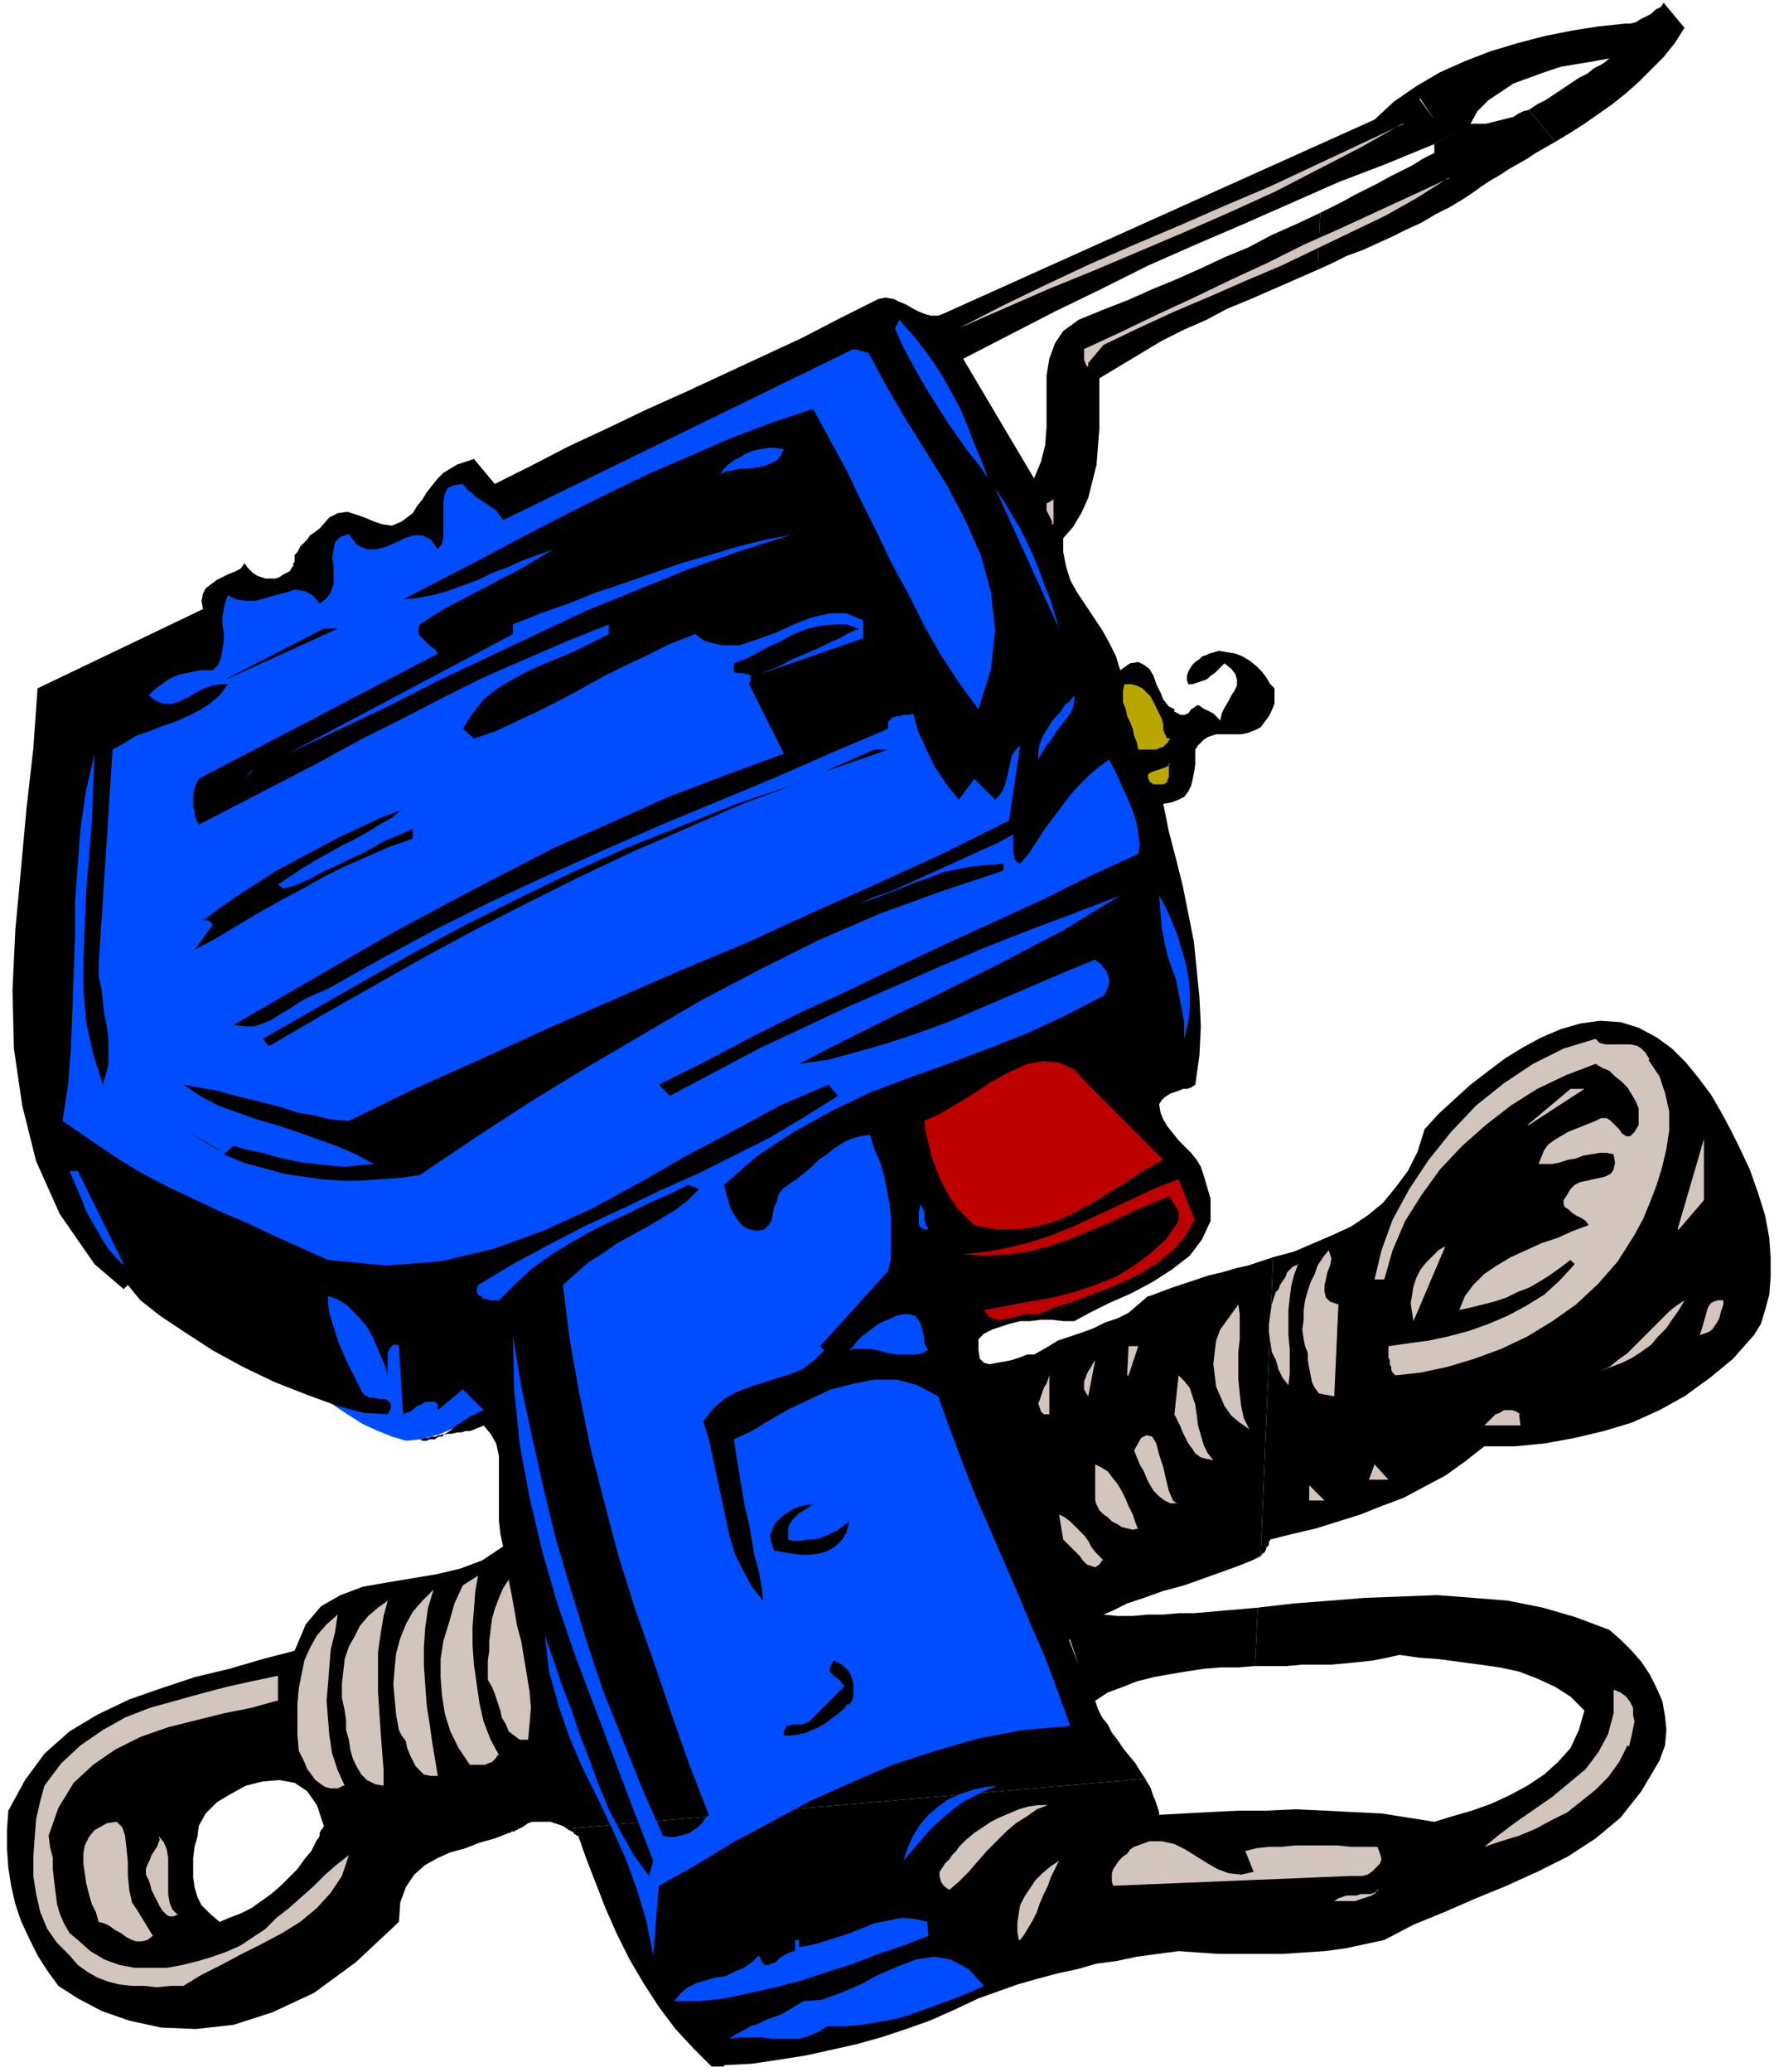
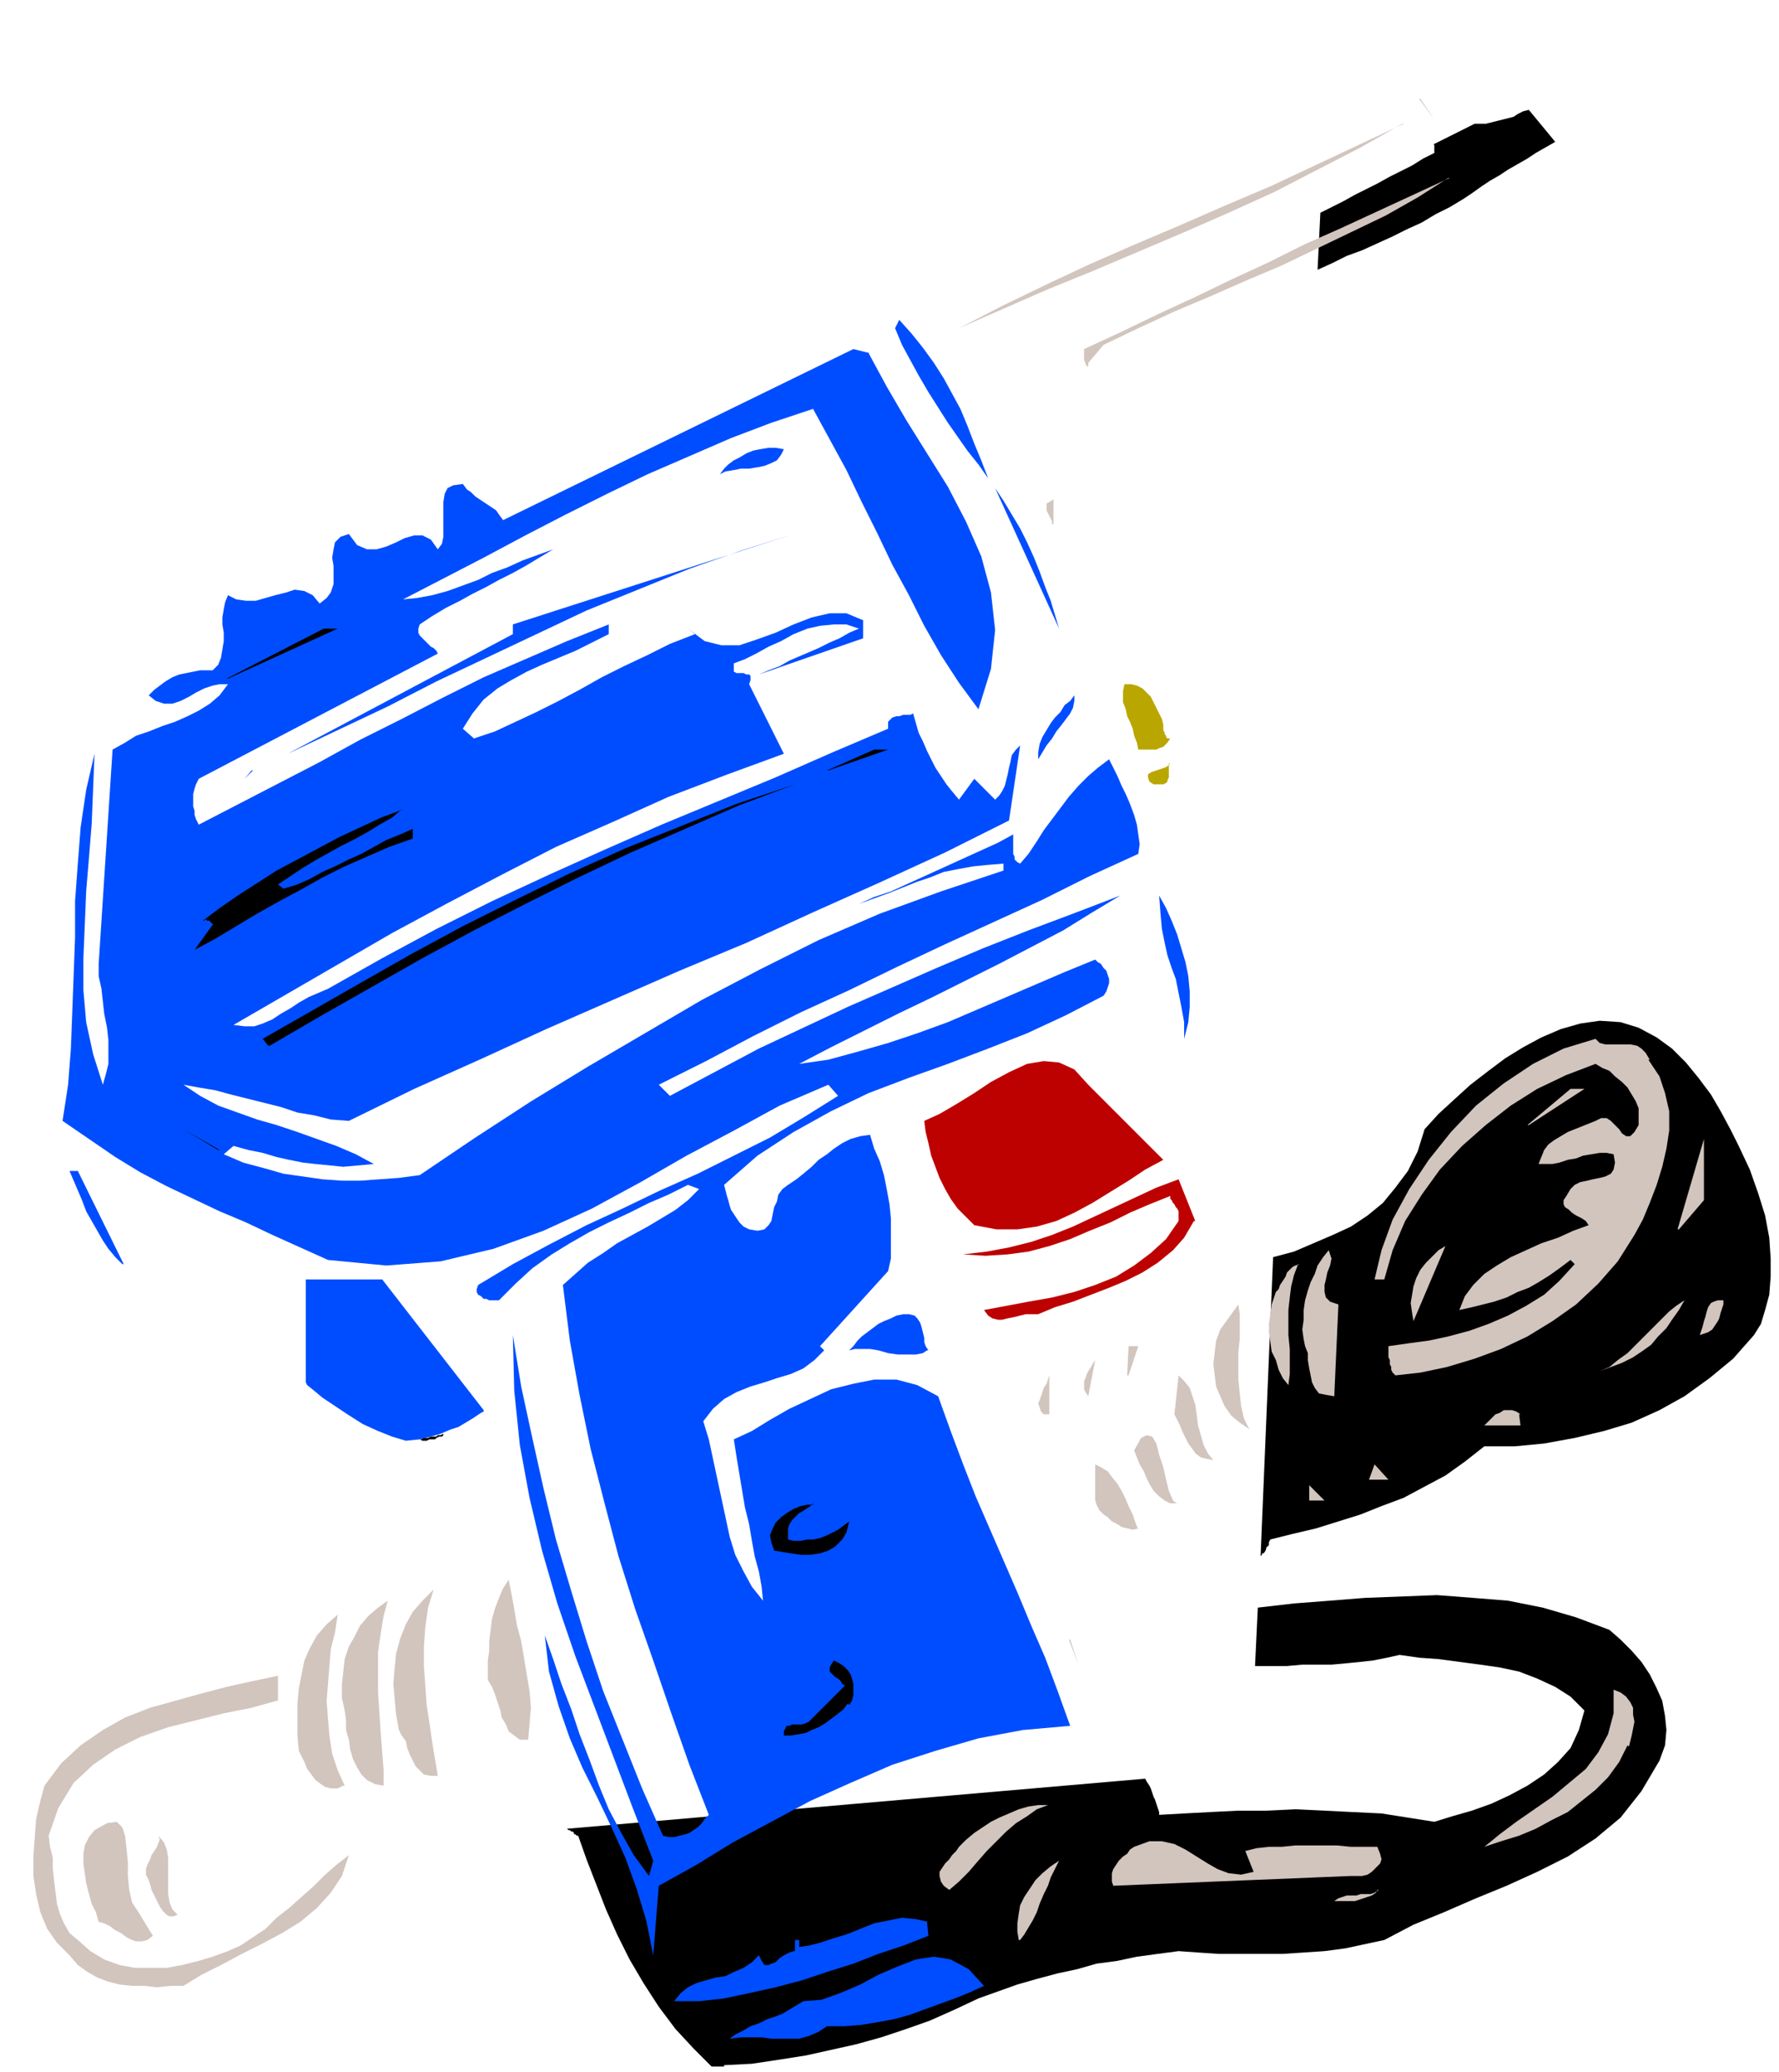
<svg xmlns="http://www.w3.org/2000/svg" width="170.667" height="198.667" fill-rule="evenodd" stroke-linecap="round" preserveAspectRatio="none" viewBox="0 0 1280 1490">
  <style>.pen1{stroke:none}.brush2{fill:#004dff}.brush3{fill:#000}.brush4{fill:#d1c5be}.brush5{fill:#baa600}.brush6{fill:#bd0000}</style>
  <path fill-rule="nonzero" d="m220 994 1 2 5 4 6 5 9 6 9 6 11 7 11 5 10 4 10 3 10-1 8-2 7-2 7-3 6-2 5-3 5-3 3-2 3-2 2-1v-1l-73-94h-55v75z" class="pen1 brush2" />
  <path fill-rule="nonzero" d="m1061 89-30 15h1v6l-8 4-8 5-8 4-8 4-9 5-8 4-8 4-9 5-8 4-8 4-2 41 11-5 10-5 11-4 11-5 11-5 10-5 11-5 10-6 10-5 10-6 6-4 7-5 6-4 7-4 6-4 7-4 7-4 6-4 7-4 7-4-19-23-4 1-4 2-3 2-4 1-4 1-4 1-4 1-4 1h-7z" class="pen1 brush3" />
-   <path d="m826 932-7 6-7 6-8 4-9 3-8 4-8 3-9 3-9 3-8 5-9 5h-5l-5 2-6 2-5 1-6 1-5 1-4-1-3-3-1-6v-8l4-4 6-3 6-2 6-2 8-2h7l8-1h8l8 1h8l11-6 14-7 16-7 15-8 14-9 13-10 9-12 6-13v-16l-5-17-2-6-3-5-4-5-4-4-5-5-4-5-4-5-3-5-2-5-1-6 2-3 2-2 3-2 2-1 3-1 3-1 2-1h3l3-1 3-2 3-21 1-21-1-21-2-20-2-20-4-20-4-20-5-20-5-19-4-20 6-1 5-2 4-2 3-4 2-4 1-4 1-5 1-6v-11l2-3 2-2 2-2 3-2 3-1 3-1h18l5-1 5-2 4-2 3-4 3-4 2-4 2-5v-11l-3-3-3-5-3-4-4-4-5-4-5-3-5-2-6-1-6-1-7 2-2 1-3 1-2 2-3 2-2 2-2 3-1 2-1 3v3l1 3h3l3-1 3-1 3-1 2-1 2-2 3-2 2-2 2-2 3-3 5 4 3 4 1 4v4l-2 4-2 3-2 4-3 5-2 4-1 5-5-5-2-1-2-1-2-1-2-1-1-1-2-1-2 1-1 1-2 1-2 3h-1l-1 1h-4l-1-1h-1l-1-1h-1v-2l-4-2-4-5-2-5-3-6-2-6-3-5-4-3-4-2-6 1-7 5-3-10-5-10-5-9-6-9-6-9-6-9-5-9-3-10-2-10v-10l7-8 6-10 5-11 3-12 3-12 1-13 1-13v-36l15-9 15-9 15-9 16-8 16-7 15-8 17-7 16-7 16-7 16-7 2-41-17 8-18 8-17 9-17 7-17 8-18 8-17 7-18 8-18 7-17 7-11 8-6 9-4 11-2 12v37l-1 13-3 12-5 12-51-86 33-17 33-17 33-16 34-17 34-15 35-15 34-15 34-15 34-13 34-14 31-15h-4l5-9 8-8 9-6 9-6 11-4 11-4 12-4 12-2 12-2 11-2-5 4-6 3-5 4-6 3-6 4-6 4-6 4-6 4-6 3-6 4 19 23 10-6 11-7 10-7 10-7 10-8 9-8 9-9 9-9 8-10 7-11-15-18-2 3-4 2-3 3-4 2-4 2-3 2-4 1h-4l-19 2-19 3-20 4-19 5-20 6-18 7-18 8-17 10-16 11-14 13-309 139-5 2h-5l-4-1-5-2-4-2-5-3-5-2-4-2-6-1-5 1-28 14-27 14-28 13-28 13-28 13-29 13-27 13-28 13-27 14-26 13-15-18-6 2-6 2-5 3-5 3-4 4-4 5-4 5-3 5-4 5-3 5-8 6-7 3-7-1-6-2-7-3-6-2-6-2-7 1-6 3-7 8-4 3-3 2-2 3-3 3-2 2-1 2-1 2-1 1-1 1v5l-1 1v2l-1 1-1 2-1 1-2 1-2 1-3 2-3 1h-7l-3-1-3-1-3-2-2-2-2-2-2-3-3 4-4 2-5 2-4 2-4 2-4 3-4 3-2 4-1 5 1 6-119 57-3 43-5 44-4 44-4 43-2 43 1 42 6 41 10 40 17 38 25 36 21 18 3-3 9 11 14 11 18 12 20 13 22 12 23 11 23 9 22 8 19 5 17 1 2-4v-4l-2-2-2-1h-4l-4-1h-3l-4-2-2-3-2-4-3-6-3-6-3-6-3-7-3-7-2-7-2-6-2-7-1-6v-6l6 2 7 4 5 5 5 5 5 6 4 7 3 7 3 7 3 7 2 7v-17l1-1v-1l1-1 1-1 1-1h3l1 1 3 49 2-1 3-1 3-2 2-2 3-1 3-2h7l2 2v4l18-15 15 15-3 1-3 2-3 1-3 2-3 2-3 2-3 2-2 2-3 2-3 2 3-1h3l4-1h3l3-1h3l3-1 2-1 3-1 2-1 5 6 4 7 2 9v47l1 9 2 9-15 10-16 6-17 4-18 3-18 3-17 3-16 6-14 8-11 13-8 19-23 6-24 7-25 6-24 8-23 8-23 11-20 12-18 16-14 19-12 22-1 14v13l1 14 2 13 3 13 4 12 6 13 6 12 7 11 8 11 14 9 17 9 20 7 23 5 25 1 27-3 28-9 30-14 30-22 31-29 1-14 4-11 6-9 8-7 9-5 9-4 11-3 10-4 11-3 10-4-142 13-5 6-5 7-6 6-6 6-7 6-7 5-7 5-8 4-8 3-7 3-7-6-6-6-3-6-2-7-1-7v-14l1-8 2-7 1-8 5-9 8-8 10-6 11-6 12-3 12-1 11 2 9 6 7 10 5 15-1 2-1 1-1 2v2l-1 2-1 1-1 2-1 2-1 2-1 2 142-13h1l1-1h2l1-1h1l1-1h1l1-1h1l1-1 3-2 3-1h13l3 1 3 1 3 1 3 2 416-36-4-6-3-5-5-6-4-5-4-6-4-5-3-6-4-5-3-6-2-6 9-6 11-4 10-4 12-3 11-2 12-2 13-2 12-1h13l12-1 2-42-11 1-12 1-11 1-12 1h-11l-11 1h-11l-11 1h-11l-10-1 7-3 10-5 12-4 14-5 15-4 14-5 14-5 11-4 10-4 6-3 9-215-9 3-9 3-9 2-10 3-9 2-9 3-9 3-9 3-8 3-8 3z" class="pen1 brush3" />
  <path d="m1251 824-6-12-7-13-7-12-9-12-9-11-10-10-11-8-13-7-13-4-15-1-14 2-14 4-14 6-13 7-13 8-12 9-13 10-11 10-12 11-10 11-5 16-7 14-9 12-9 11-11 9-12 8-13 6-14 6-14 6-15 4-9 215 1-1v-1h1l1-1 1-2v-1l1-1 1-1v-2l1-2 16-4 17-4 16-5 16-5 15-6 16-6 15-8 15-8 14-10 14-11h22l21-2 22-4 21-5 20-6 20-9 18-10 18-13 17-14 15-17 5-8 3-10 3-11 1-13v-13l-1-15-3-16-5-16-6-17-8-17zm-932 207-2 1h-2l-1 1h-4l-2 1h-3l-2 1h-1l2 1h3l2-1h4l1-1 2-1h2l1-1zm839 141-24-9-24-7-25-5-25-2-26-2-26 1-26 1-25 2-26 2-26 3-2 42h23l11-1h21l11-1 10-1 9-1 10-2 9-2 14 2 14 1 15 2 15 2 14 2 14 3 13 5 13 6 11 7 10 10-4 14-6 13-9 10-10 9-12 8-13 7-13 6-14 5-14 4-13 4-19-3-19-3-21-1-20-1-21-1-21 1h-20l-20 1-19 1-18 1v-2l-1-3-1-3-1-3-1-2-1-3-1-3-1-2-2-3-1-2-416 36 1 1h1l1 1h1l1 1v1h1l1 1h1l6 17 7 18 7 18 8 18 9 18 10 17 11 17 12 16 13 14 13 13h9v-1l20-1 20-3 19-3 18-4 18-4 18-5 18-6 17-6 18-8 17-8 14-5 14-5 14-4 15-4 14-3 14-4 15-2 14-3 15-2 15-2 14 1 15 1h46l15-1 15-1 15-2 14-3 14-3 21-11 22-9 23-10 22-9 22-10 22-11 20-13 18-15 15-19 13-22 4-11 1-11-1-10-2-11-4-9-5-10-6-9-7-8-8-8-8-7z" class="pen1 brush3" />
  <path d="m595 1457-6 4-7 3-7 2h-20l-7-1h-15l-8 1 4-3 6-3 5-3 6-2 6-3 6-2 5-2 5-3 5-3 5-3 13-1 14-5 14-6 13-7 14-6 13-5 13-2 12 2 13 7 11 12-11 5-10 4-11 4-11 4-11 4-11 3-11 2-12 2-12 1h-12z" class="pen1 brush2" />
  <path fill-rule="nonzero" d="m1021 71 11 15-10-15zm-12 18-30 17-31 16-31 16-33 15-32 14-33 14-33 14-32 13-32 14-32 14 31-16 31-15 32-15 32-14 33-14 32-14 33-14 32-15 32-15 32-15zm33 39-22 14-23 13-25 12-25 12-25 12-26 11-25 11-26 11-26 12-25 12-11 13v2l-1 1v-1l-1-1v-1l-1-2v-8l26-12 27-13 26-12 27-13 26-12 26-13 27-12 26-12 26-12 26-12z" class="pen1 brush4" />
  <path fill-rule="nonzero" d="m711 344-7-10-8-10-7-10-7-10-7-11-7-11-7-12-6-11-6-11-5-12 3-6 9 10 8 10 8 11 7 11 6 11 6 11 5 12 5 13 5 12 5 13zm-86-90 13 24 14 24 15 24 15 24 13 25 11 25 7 26 3 27-3 28-9 29-14-19-13-20-12-21-11-22-12-22-11-23-11-22-11-23-12-22-12-22-30 10-29 11-30 13-30 13-29 14-30 15-29 15-30 16-29 15-29 15 10-1 11-2 11-3 11-4 11-4 10-5 11-4 11-5 11-4 11-4-10 6-10 6-9 5-10 5-9 5-10 5-9 5-10 5-10 6-9 6-1 3v3l1 2 2 2 2 2 2 2 2 2 2 1 2 2 1 2-172 90-2 4-1 3-1 4v9l1 3v3l1 3 2 4 29-15 29-15 29-15 29-16 30-15 29-15 30-15 30-13 30-13 30-12v7l-12 6-12 6-12 5-12 5-11 5-11 6-10 6-10 8-8 10-7 11 8 7 15-5 15-7 15-7 16-8 15-8 16-9 16-8 17-8 16-8 18-7-5-4 12 9 12 3h13l12-4 14-5 13-6 13-5 13-3h12l12 5v13l-75 26 7-3 8-3 7-4 7-3 7-3 7-3 8-4 7-3 7-4 7-3-9-3h-9l-10 1-9 2-10 4-9 5-9 4-9 5-8 4-8 3v6l2 1h5l2 1h2l1 1v3l-1 3 25 50-41 15-42 16-40 18-41 18-39 20-40 21-39 21-38 22-38 22-38 22 8 1h7l6-2 7-3 6-4 7-4 6-4 7-4 7-3 7-3 39-22 39-21 40-20 41-19 40-18 41-18 41-17 41-17 41-18 40-17v-5l2-2 1-1 3-1h2l3-1h5l2-1 2 7 2 7 3 6 3 7 3 6 3 6 4 6 4 6 4 5 5 6 11-15 15 15 3-3 2-3 2-4 1-4 1-4 1-5 1-4 1-5 3-4 3-3-8 54-46 23-48 22-47 21-48 22-48 20-48 21-48 21-48 22-47 21-47 23-13-1-12-3-12-2-12-4-12-3-12-3-12-3-11-3-12-2-11-2 12 8 13 7 14 5 14 5 14 4 15 5 14 5 14 5 14 6 13 7-11 1-11 1-10-1-10-1-9-1-10-2-9-2-10-3-10-2-11-3-7 6 14 6 15 4 14 4 14 2 14 2 14 1h13l14-1 14-1 15-2 40-27 40-26 41-25 41-24 41-24 42-22 42-21 44-19 44-16 45-15v-5l-12 1-10 1-11 2-10 2-10 4-9 3-10 4-10 4-11 4-11 4 11-5 12-4 11-5 11-5 11-5 11-5 11-5 11-5 11-5 11-6v14l1 2v2l2 2 2 1 6-7 6-9 5-8 6-8 6-8 6-8 7-8 7-7 7-6 8-6 3 6 3 6 3 7 3 6 3 7 3 8 2 7 1 7 1 7-1 7-35 16-34 17-35 16-35 16-34 16-35 17-35 16-34 17-34 18-34 17 8 8 32-17 32-17 32-15 32-15 32-14 32-14 33-14 33-13 32-12 34-13-20 12-21 13-23 12-23 12-24 12-24 12-25 12-24 12-24 12-23 12 21-3 22-6 21-6 21-7 22-8 21-9 21-9 21-9 21-9 22-9 2 2 2 1 2 3 2 2 1 3 1 3v3l-1 3-1 3-2 3-27 14-28 13-28 11-29 11-28 10-29 11-27 13-27 15-26 17-24 21 1 4 1 4 1 3 1 4 1 3 2 3 2 3 2 3 3 3 4 2 6 1 5-1 3-3 2-3 1-5 1-5 2-4 1-5 3-4 4-3 6-4 5-4 6-5 5-5 6-4 5-4 6-4 6-3 7-2 7-1 3 10 4 9 3 10 2 10 2 11 1 10v29l-2 9-49 54 3 3-7 7-8 6-9 4-10 3-9 3-10 3-10 4-9 5-8 7-7 9 4 13 3 14 3 14 3 14 3 14 3 14 4 13 6 12 6 11 8 10-1-10-2-11-3-11-2-11-2-12-3-12-2-12-2-12-2-12-2-13 13-6 13-8 14-8 15-7 15-7 16-4 15-3h16l15 4 15 8 9 25 9 24 9 23 10 23 10 23 10 23 10 24 10 23 9 24 9 25-34 3-32 6-31 9-31 10-30 13-29 13-28 15-28 15-26 16-27 15-4 50-5-25-7-23-8-22-10-22-10-21-11-22-9-21-8-23-7-25-3-26 6 17 6 18 7 18 6 18 7 18 7 19 7 17 9 17 9 16 11 15 3-11-14-36-14-37-14-37-14-37-13-38-11-38-9-38-7-38-4-39-1-40 6 37 8 37 8 36 9 37 11 37 11 36 12 36 14 35 14 35 15 34 4 1h4l4-1 4-1 3-1 3-2 3-2 3-3 2-3 3-3-14-36-13-37-13-38-13-37-12-38-10-38-10-39-8-39-7-39-5-40 9-8 9-8 11-7 10-7 11-6 11-6 10-6 10-6 9-7 8-8-8-3-14 7-14 6-14 7-15 7-14 7-14 8-13 8-14 10-12 11-12 12h-7l-2-1h-2l-2-2-2-1-1-2v-2l1-3 25-15 26-14 27-14 26-12 27-13 27-12 26-13 26-13 25-15 24-15-7-8-35 15-33 18-34 18-33 19-35 19-35 16-36 13-38 9-39 3-42-4-20-9-20-9-19-9-19-8-19-9-19-9-19-10-18-11-19-13-19-13 4-26 2-26 1-26 1-27 1-27v-26l2-27 2-26 4-27 6-26-1 25-1 25-2 25-2 24-1 24-1 24v23l2 23 5 23 7 22 2-7 2-8v-17l-1-9-2-10-1-9-1-9-2-9v-9l10-154 9-5 8-5 9-3 10-4 9-3 9-4 8-4 8-5 7-6 6-8h-6l-5 1-6 2-6 3-5 3-6 3-6 2h-6l-6-2-5-4 4-4 4-3 4-3 5-3 5-2 5-1 5-1 5-1h9l4-4 2-5 1-6 1-6v-6l-1-6v-5l1-6 1-5 2-5 6 3 7 1h7l7-2 7-2 8-2 6-2 7 1 6 3 5 6 5-4 3-4 2-6v-13l-1-6 1-6 1-5 4-4 6-2 6 8 7 3h7l7-2 7-3 6-3 7-2h6l6 3 5 7 3-4 1-5v-25l1-6 2-4 4-2 7-1 3 4 3 2 3 3 3 2 3 2 3 2 3 2 3 2 2 3 3 4 252-123 12 3z" class="pen1 brush2" />
  <path fill-rule="nonzero" d="m564 323-2 4-3 4-4 2-5 2-5 1-6 1h-6l-5 1-6 1-4 2 3-4 3-3 4-3 4-2 5-3 5-2 5-1 6-1h5l6 1zm198 129-46-101 6 9 6 10 6 10 5 10 5 11 4 10 4 11 4 10 3 10 3 10z" class="pen1 brush2" />
  <path fill-rule="nonzero" d="M757 377v-2l-1-2-1-2-1-2-1-2v-5l2-1 3-2v18z" class="pen1 brush4" />
-   <path fill-rule="nonzero" d="m571 384-38 12-37 13-37 15-37 15-36 17-36 17-36 17-35 18-36 17-36 17 162-86v-7l20-8 20-7 20-8 21-7 20-7 20-7 21-6 20-6 20-5 21-4z" class="pen1 brush2" />
+   <path fill-rule="nonzero" d="m571 384-38 12-37 13-37 15-37 15-36 17-36 17-36 17-35 18-36 17-36 17 162-86v-7z" class="pen1 brush2" />
  <path fill-rule="nonzero" d="m163 488 70-36h10l-79 36z" class="pen1 brush3" />
  <path fill-rule="nonzero" d="M837 520v5l1 2v1l1 1v1l1 1h2l-2 3-2 2-1 1-3 1-2 1h-13l-1-5-2-5-1-5-2-5-2-4-1-5-2-5v-8l1-5h5l4 1 4 2 3 3 3 3 2 4 2 4 2 4 2 4 1 4z" class="pen1 brush5" />
  <path fill-rule="nonzero" d="M747 546v-5l1-6 2-5 3-5 3-5 3-4 4-4 3-5 4-3 3-4v4l-1 5-2 4-3 4-3 4-4 5-3 5-4 5-3 5-3 5z" class="pen1 brush2" />
  <path fill-rule="nonzero" d="m595 554 34-15h10l-43 15z" class="pen1 brush3" />
  <path fill-rule="nonzero" d="M841 549v10l-1 2v1l-1 1-2 1h-7l-3-2-1-3v-2l1-1 2-1 3-1 3-1 3-1 2-1 2-2z" class="pen1 brush5" />
  <path fill-rule="nonzero" d="m181 554-5 6 6-6z" class="pen1 brush2" />
  <path fill-rule="nonzero" d="m193 752-4-5 35-20 35-20 37-21 37-20 38-19 39-19 40-18 40-16 40-16 42-14-40 15-39 17-39 17-38 18-38 19-37 19-37 20-37 21-37 21-36 21zm96-170-7 6-9 5-8 5-9 5-10 5-9 5-9 5-10 6-9 6-9 6 4 3 10-3 9-4 9-5 9-4 10-5 9-4 9-5 9-5 10-4 9-4v7l-17 6-16 7-16 7-16 8-16 9-15 8-16 9-15 9-15 9-15 8 13-18v-1h-1v-1h-1v-1h-2l-1-1-1 1h-1l12-9 13-9 14-9 14-9 15-8 15-8 15-8 15-7 15-7 16-6z" class="pen1 brush3" />
  <path fill-rule="nonzero" d="M852 747v-12l-2-11-2-10-2-10-3-8-3-9-2-9-2-10-1-11-1-13 5 9 4 9 4 10 3 10 3 10 2 10 1 11v11l-1 11-3 12z" class="pen1 brush2" />
  <path fill-rule="nonzero" d="m1186 762 8 12 4 12 3 13v14l-2 13-3 13-4 13-5 13-5 12-6 11-12 19-14 16-16 15-17 12-18 11-19 9-19 7-20 6-19 4-18 2-2-2-1-2v-2l-1-2v-3l-1-2v-8l14-2 15-2 14-3 15-4 14-5 14-6 13-7 13-8 11-10 11-12-3-3-8 6-7 5-8 5-7 4-8 3-8 4-9 3-8 2-8 2-9 2 4-10 6-8 8-8 9-6 10-6 11-5 11-5 12-4 11-5 11-4-2-3-3-2-4-2-3-2-2-2-3-2-1-2v-3l2-3 3-5 3-3 4-2 5-1 4-1 5-1 4-1 4-2 2-3 1-5-1-6-5-1h-5l-6 1-6 1-5 2-6 1-6 2-5 1h-10l2-5 2-5 3-4 4-3 5-3 5-3 5-2 5-2 5-2 5-2 4-2h4l3 2 3 3 3 3 2 3 3 2h3l3-3 3-5v-12l-2-5-3-5-3-5-4-4-5-4-4-4-5-2-5-3-21 8-21 10-19 12-18 14-17 15-16 17-13 18-12 19-9 21-6 21h-7l5-21 8-22 12-22 14-21 16-20 18-19 20-16 21-14 22-11 23-7 3 3 4 1h18l5 1 3 2 3 3 3 5z" class="pen1 brush4" />
  <path fill-rule="nonzero" d="m837 834-13 7-12 8-13 8-13 8-13 7-13 6-14 4-14 2h-15l-16-3-6-6-6-6-5-7-4-7-4-8-3-8-3-8-2-9-2-8-1-8 11-5 12-7 13-8 12-8 13-7 13-6 12-2 11 1 11 5 10 11 54 54z" class="pen1 brush6" />
  <path fill-rule="nonzero" d="m1099 809 31-26h10l-40 26z" class="pen1 brush4" />
  <path fill-rule="nonzero" d="m157 827-25-15 21 12 5 3z" class="pen1 brush3" />
  <path fill-rule="nonzero" d="m1207 884 19-65v44l-18 21z" class="pen1 brush4" />
  <path fill-rule="nonzero" d="m88 909-5-5-5-6-4-6-4-7-4-7-4-7-3-8-3-7-3-7-3-7h6l33 67z" class="pen1 brush2" />
  <path fill-rule="nonzero" d="m859 878-7 12-8 9-11 9-11 7-12 6-12 5-13 5-13 5-13 4-12 5h-9l-4 1-4 1-5 1-4 1h-3l-4-1-3-2-3-4 16-3 16-3 17-3 16-4 15-5 15-6 13-8 12-9 11-10 9-13v-7l-1-2-1-1-1-2-1-1-1-2-1-1v-2l-15 6-14 6-14 7-15 6-14 6-15 5-15 4-15 2-16 1-16-1 17-2 16-3 16-4 15-5 15-6 15-7 15-7 15-7 15-7 16-6 12 30z" class="pen1 brush6" />
-   <path fill-rule="nonzero" d="M667 884h-2l-2-1-1-1-1-2v-9l1-3v-2l1 1 1 2 1 2v6l1 2v2l1 1 1 2z" class="pen1 brush2" />
  <path fill-rule="nonzero" d="m1017 950-1-6-1-7 1-6 1-6 2-6 3-6 4-5 4-4 5-5 5-3-23 54zm-54-12-3 66-6-1-5-1-3-4-2-4-1-5-1-5-1-6v-5l-2-5-1-5-1-7 1-7v-7l1-7 2-7 2-6 3-6 2-6 4-6 4-5 1 3 1 3-1 5-2 5-1 5-1 4v5l1 4 3 3 6 2zm-29-29-3 8-2 8-1 8-1 9v18l1 10v18l-1 8-4-5-3-6-2-7-3-6-1-7-1-7v-6l1-7 1-7 2-6 1-3 2-2 1-3 2-3 2-3 1-3 2-2 2-2 2-1 3-1zm278 26-4 7-5 7-4 6-6 6-5 6-7 5-6 4-8 4-8 3-8 3 7-3 6-5 7-5 6-6 6-6 6-6 6-6 6-6 5-4 6-4zm28 0v3l-1 3-1 3-1 4-1 2-2 3-2 3-3 2-3 1-3 1 1-3 1-3 1-4 1-3 1-4 1-3 2-3 2-1 3-1h5zm-342 92-6-4-6-5-5-7-3-7-3-7-1-8-1-8 1-9 1-8 3-8 13-18 1 7v18l-1 9v20l1 10 1 9 2 9 4 8z" class="pen1 brush4" />
  <path fill-rule="nonzero" d="m667 971-3 2-5 1h-13l-7-1-7-2-6-1h-11l-4 1 3-3 3-4 3-3 4-3 4-3 4-3 4-2 5-2 4-2 5-1h4l4 1 2 2 2 3 1 3 1 4 1 4v3l1 3 2 3z" class="pen1 brush2" />
  <path fill-rule="nonzero" d="m811 989 1-21h7l-7 21zm-28 15-2-3-1-2v-6l1-2 1-3 1-2 2-3 1-2 2-3-5 26zm-32 13-2-2-1-3-1-3 1-2 1-3 1-3 1-3 2-3 1-3 1-3v28h-3zm122 33-5-1-4-1-4-3-2-3-3-4-2-4-2-4-2-5-2-4-2-4 3-28 4 4 4 5 2 6 2 6 1 7 1 8 2 7 2 7 3 6 4 5zm220-33 1 8h-26l2-2 2-2 2-2 2-2 3-1 3-2h6l3 1 3 2zm-246 64h-5l-4-2-4-3-4-4-3-5-2-4-2-5-3-5-2-5-2-5 5-9 4-2 4 1 3 5 2 8 3 9 2 9 2 8 3 7 4 3zm-28 18-4 1-4-1-4-1-3-2-4-2-3-3-3-2-3-3-2-4-1-3v-26l4 2 5 3 3 4 4 5 3 5 3 6 2 5 3 6 2 6 2 5zm166-35 4-11 10 11h-13zm-43 15v-11l11 11h-11z" class="pen1 brush4" />
  <path fill-rule="nonzero" d="m585 1081-2 2-3 2-3 2-2 1-3 3-2 2-2 3-1 3v8l4 1h5l5-1h4l5-1 5-2 4-2 4-2 4-3 4-3-2 8-3 5-5 5-5 3-6 2-7 1h-7l-7-1-6-1-6-1-2-6-1-5 2-5 2-4 4-4 4-3 5-3 5-2 5-1h4z" class="pen1 brush3" />
-   <path fill-rule="nonzero" d="m793 1122-2 3-3 2-3-1-3-1-3-3-2-3-3-3-3-3-3-3-3-3-3-18 4 2 4 3 3 3 3 3 4 4 3 4 2 4 3 4 3 3 3 3zm-435 140-1 2-2 2-1 1-3 1-2 1h-11l-8-12-6-12-4-13-2-13-1-13v-13l2-13 4-13 4-14 6-13 11-7-2 11-1 13-1 13v13l1 14 2 14 2 14 3 13 5 13 6 11z" class="pen1 brush4" />
  <path fill-rule="nonzero" d="M379 1251h-5l-4-3-4-3-2-5-3-5-1-5-2-6-2-6-2-5-3-5v-14l1-7v-7l1-8 1-8 2-7 3-8 3-7 4-6 2 10 2 11 2 12 3 11 2 12 2 12 2 12 1 12-1 12-1 11zm-64 26h-5l-5-1-3-3-3-3-2-4-2-4-2-5-1-5-3-4-2-4-2-11-1-11-1-11 1-12 1-10 3-11 4-10 5-9 7-8 8-8-4 13-2 14-1 14v14l1 14 1 14 2 13 2 14 2 12 2 12zm-39 7-6-1-6-3-4-4-3-5-3-6-2-7-1-7-2-7v-7l-1-7-2-9v-10l1-9 1-9 3-9 4-7 4-8 6-7 7-6 7-5-3 11-2 12-2 14v29l1 15 1 15 1 13 1 13v11zm-29 0-4 2h-5l-4-1-3-2-4-3-3-4-3-4-2-5-2-4-2-4-1-11v-23l1-11 2-10 2-10 4-9 5-9 7-8 8-7-2 13-3 12-1 12-1 13-1 12 1 13 1 12 2 13 4 12 5 11zm522-105 7 18-6-18z" class="pen1 brush4" />
  <path fill-rule="nonzero" d="m610 1225-3 4-5 4-4 3-4 3-5 3-5 2-4 2-5 1-6 1h-5v-3l1-2 1-2h2l2-1h7l3-1 2-1 26-26-2-1-1-2-2-2-2-1-2-2-2-2v-3l1-2 2-3 4 2 3 2 3 3 2 3 1 3 1 4v8l-1 4-2 3z" class="pen1 brush3" />
  <path fill-rule="nonzero" d="m199 1223-18 5-20 4-20 5-20 5-20 7-18 9-16 11-14 13-11 18-7 20 1 8 2 8v8l1 9 1 8 1 8 2 7 3 7 4 7 6 5 9 8 10 6 11 4 11 2h23l11-2 12-3 10-3 11-4 9-4 9-6 9-6 8-8 9-7 9-8 9-8 8-8 8-7 9-7-5 15-8 12-10 11-12 10-13 8-15 8-14 7-15 8-14 7-13 8h-9l-10 1-9-1h-9l-9-1-8-2-8-3-7-4-7-5-6-7-9-9-7-10-5-12-3-13-2-13v-14l1-14 1-13 3-13 3-11 12-16 14-13 16-11 16-9 18-7 18-5 18-5 19-5 18-4 19-4v18zm972 32-6 12-8 11-9 9-10 8-10 8-12 6-11 6-12 5-13 4-12 4 11-9 12-9 13-9 13-9 12-10 12-10 9-12 7-13 4-15v-17l5 2 4 3 3 4 2 4v5l1 5-1 5-1 5-1 4-1 4z" class="pen1 brush4" />
-   <path fill-rule="nonzero" d="m718 1284-8 3-8 4-8 4-7 5-6 5-7 6-6 6-6 7-6 7-6 7 3-9 4-9 5-8 6-7 7-6 7-5 9-4 9-3 9-2 10-1z" class="pen1 brush2" />
  <path fill-rule="nonzero" d="m754 1298-8 3-7 5-8 5-7 6-7 7-7 7-7 8-6 7-7 7-7 6-4-3-2-3-1-4v-3l2-3 2-3 3-3 2-3 3-3 2-3 5-5 6-5 6-4 6-4 6-3 7-3 7-3 7-2 7-1h8zm-655 76 11 18-4 3-4 1h-4l-3-1-4-2-4-3-4-2-4-3-4-2-4-1-2-7-3-6-2-7-2-8-1-7-1-7v-7l1-6 3-6 4-5 9-5 7-1 4 4 2 6 1 9 1 10v10l1 10 2 9 4 6zm28 3-2 1h-3l-2-1-3-3-2-3-2-4-2-4-2-4-1-4-1-3-2-4v-4l1-3 2-4 1-3 2-3 2-3 1-3 1-2-1-3 4 5 2 5 1 6v26l1 6 2 5 4 4zm864-49 2 5 1 4-1 3-3 3-3 3-3 2-4 1h-9l-170 7-1-3v-6l1-3 2-3 2-3 3-3 3-2 2-3 3-2 11-4h9l9 2 8 4 8 5 8 5 7 4 8 3 9 1 9-2-6-15 8-2 9-1h9l10-1h30l10 1h20zm-258 67-1-6v-6l1-7 1-6 3-6 4-6 4-6 5-5 6-5 6-4-3 6-3 6-2 6-3 6-3 7-2 6-3 6-3 5-3 5-3 4zm258-36-1 2-3 2-3 1-3 1-3 1-3 1h-15l3-2 3-1 3-1h7l3-1h7l3-1 3-2z" class="pen1 brush4" />
  <path fill-rule="nonzero" d="m667 1382 1 10-18 7-18 6-18 7-19 6-18 6-19 5-18 4-19 4-18 2h-18l5-6 5-4 6-3 7-2 7-2 7-1 6-3 7-3 6-4 5-5 2 4 2 3h3l2-1 3-1 3-3 3-2 4-2 3-1h4-3v-8h3v5l7-1 8-2 9-3 10-3 10-4 10-4 10-2 10-2 10 1 9 2z" class="pen1 brush2" />
</svg>